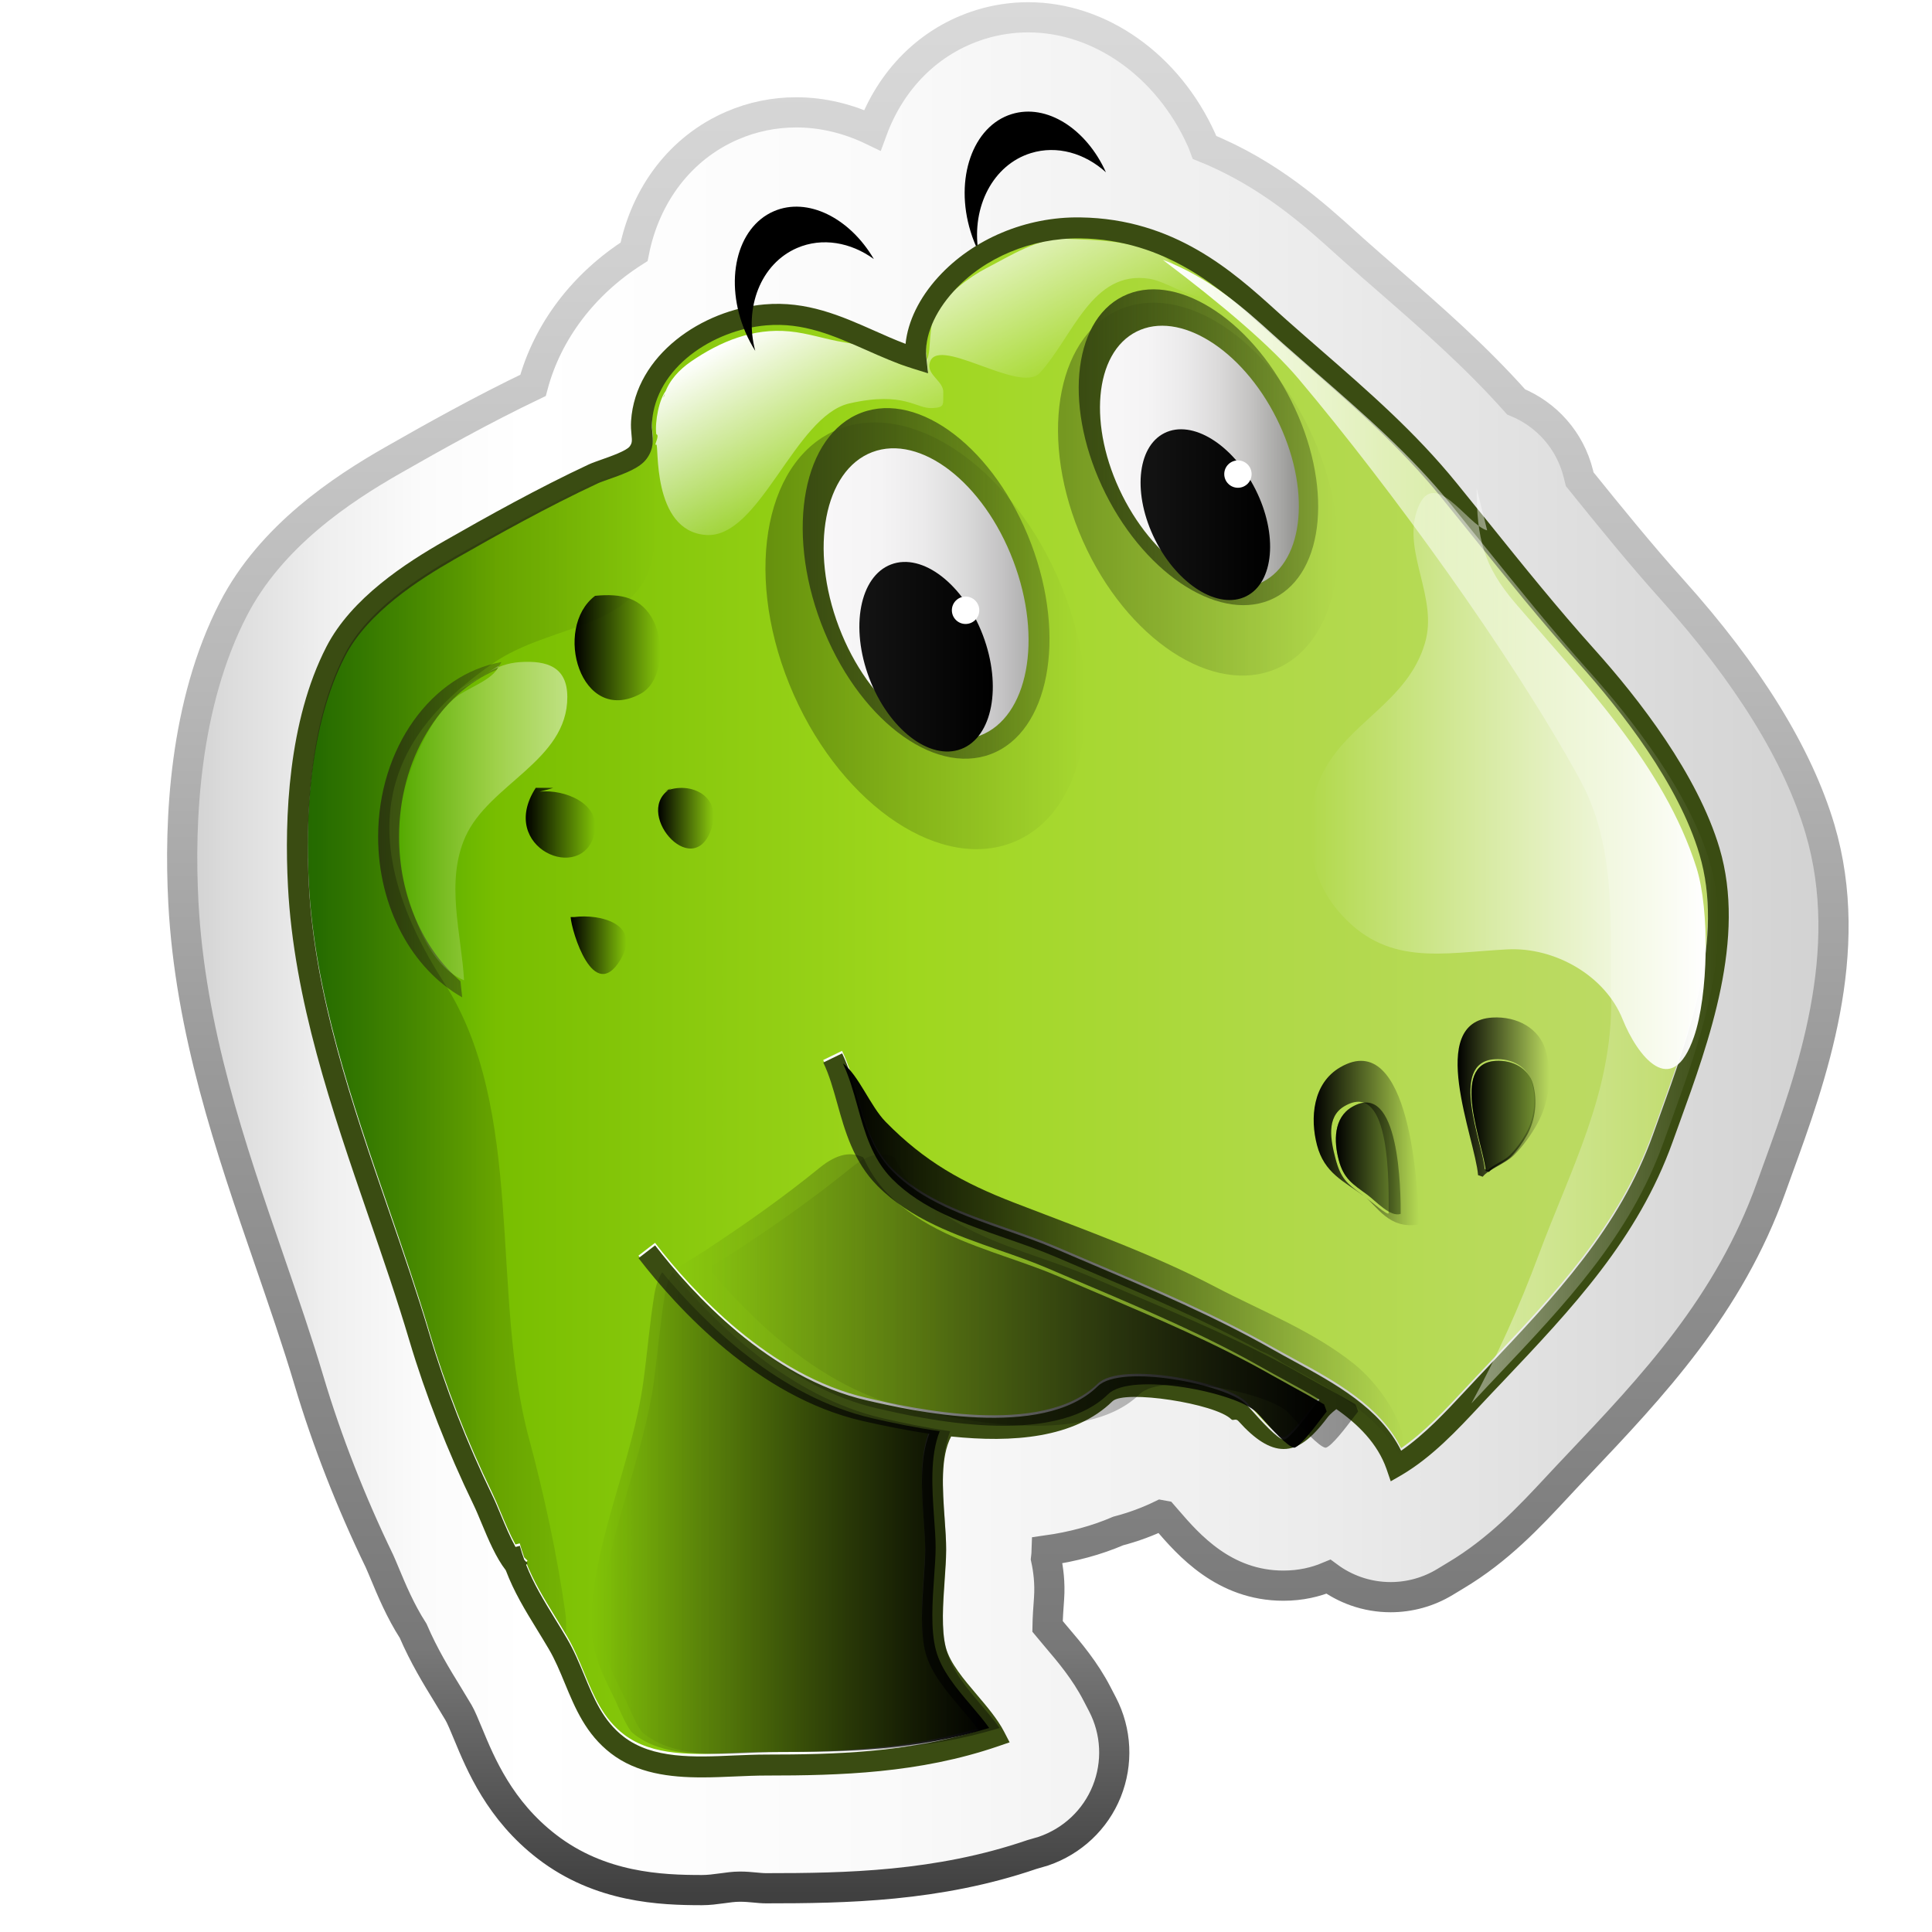
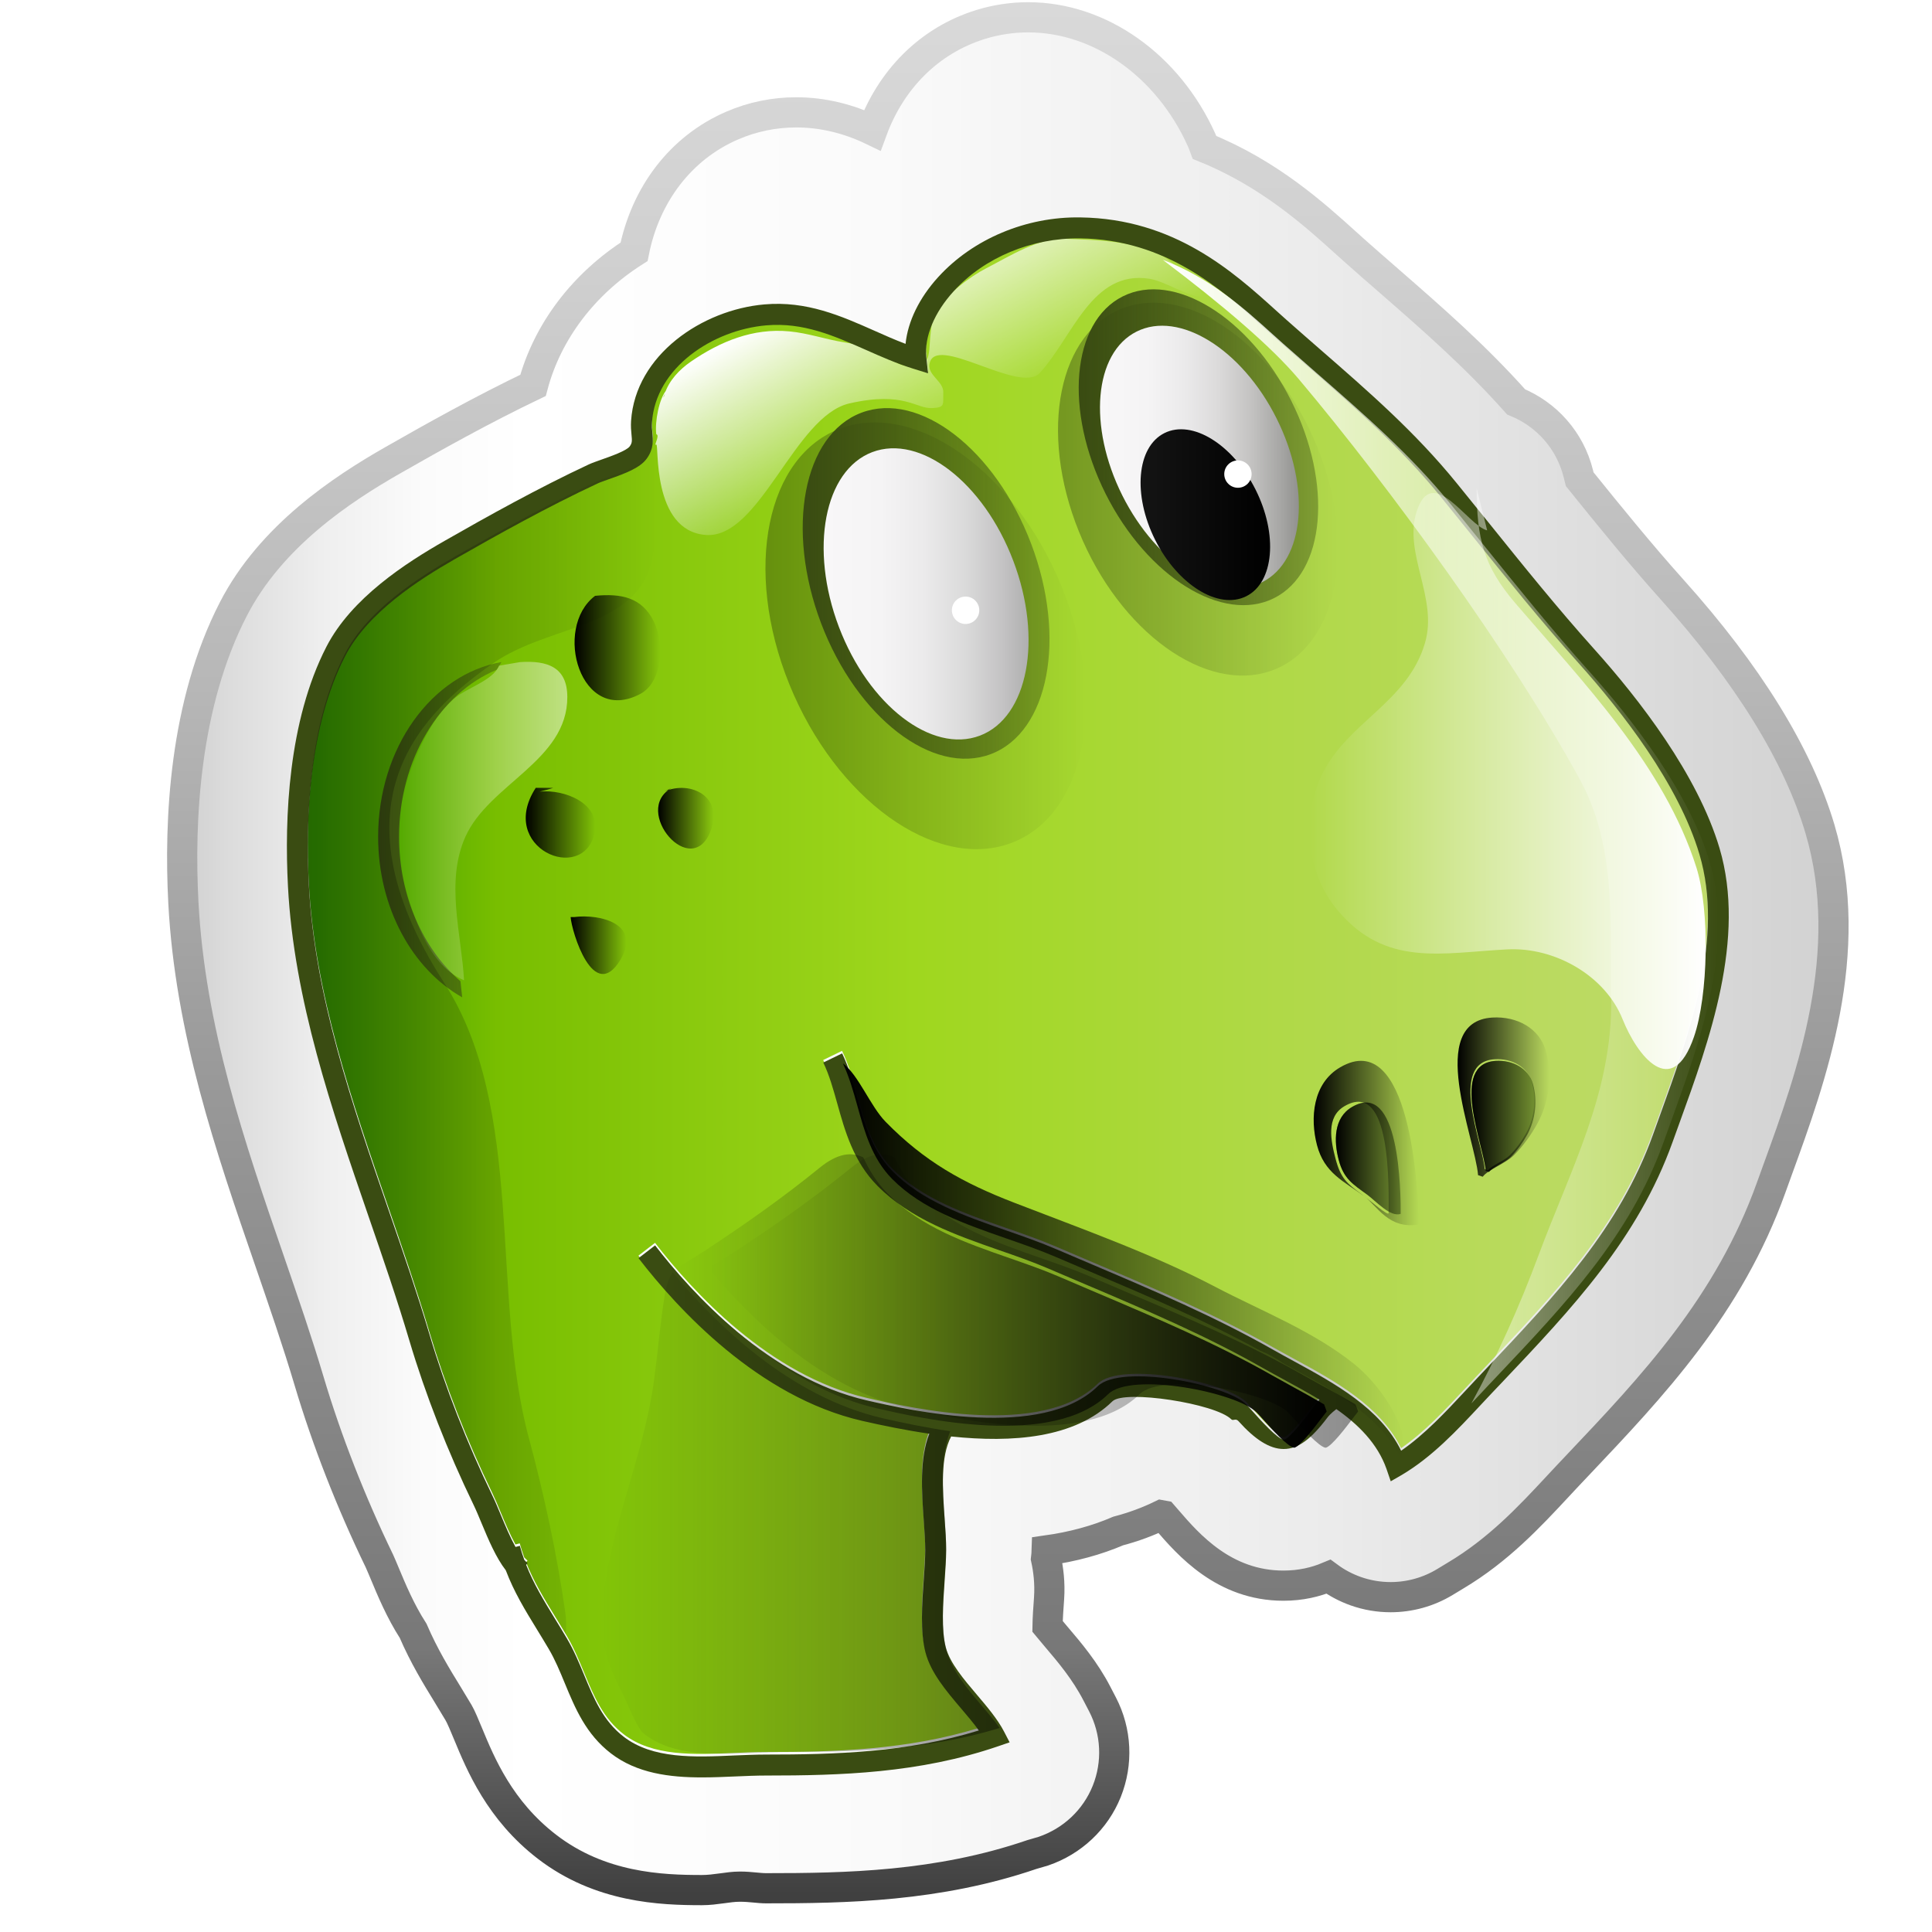
<svg xmlns="http://www.w3.org/2000/svg" version="1.1" id="Capa_1" x="0px" y="0px" width="64px" height="64px" viewBox="0 0 64 64" enable-background="new 0 0 64 64" xml:space="preserve">
  <filter id="AI_DesenfoqueGaussiano_7">
    <feGaussianBlur stdDeviation="7" />
  </filter>
  <g>
    <linearGradient id="SVGID_1_" gradientUnits="userSpaceOnUse" x1="6.036" y1="31.594" x2="60.737" y2="31.594">
      <stop offset="0" style="stop-color:#D0D0D0" />
      <stop offset="0.029" style="stop-color:#DCDCDC" />
      <stop offset="0.087" style="stop-color:#EFEFEF" />
      <stop offset="0.146" style="stop-color:#FBFBFB" />
      <stop offset="0.208" style="stop-color:#FFFFFF" />
      <stop offset="0.427" style="stop-color:#FAFAFA" />
      <stop offset="0.697" style="stop-color:#EBEBEB" />
      <stop offset="0.992" style="stop-color:#D2D2D2" />
      <stop offset="1" style="stop-color:#D1D1D1" />
    </linearGradient>
    <linearGradient id="SVGID_2_" gradientUnits="userSpaceOnUse" x1="33.387" y1="63.114" x2="33.387" y2="0.074">
      <stop offset="0.006" style="stop-color:#404040" />
      <stop offset="0.135" style="stop-color:#787878" />
      <stop offset="0.433" style="stop-color:#999999" />
      <stop offset="0.641" style="stop-color:#B7B7B7" />
      <stop offset="0.865" style="stop-color:#D0D0D0" />
      <stop offset="1" style="stop-color:#D9D9D9" />
    </linearGradient>
    <path fill="url(#SVGID_1_)" stroke="url(#SVGID_2_)" stroke-miterlimit="10" d="M60.287,27.455   c-0.729-2.451-2.377-5.119-4.898-7.927c-1.04-1.159-2.064-2.419-3.059-3.653l-0.047-0.188c-0.276-1.107-1.062-1.967-2.059-2.373   c-1.354-1.52-2.808-2.787-4.221-4.018L45.951,9.25c-0.34-0.295-0.68-0.591-1.019-0.893c-0.106-0.094-0.215-0.191-0.327-0.293   c-1.053-0.952-2.564-2.319-4.701-3.179c-0.031-0.086-0.066-0.172-0.104-0.257c-1.111-2.462-3.363-4.055-5.739-4.055l0,0   c-0.535,0-1.065,0.08-1.574,0.237c-1.719,0.532-2.978,1.838-3.59,3.503c-0.797-0.384-1.654-0.591-2.518-0.591   c-0.736,0-1.448,0.146-2.116,0.434c-1.726,0.742-2.885,2.303-3.259,4.185c-1.666,1.061-2.868,2.633-3.347,4.425   c-1.653,0.791-3.27,1.694-4.651,2.483c-1.667,0.953-4.028,2.5-5.279,4.933c-1.622,3.151-1.794,7.017-1.653,9.705   c0.222,4.245,1.559,8.126,2.854,11.879c0.455,1.323,0.926,2.688,1.31,3.98c0.582,1.956,1.387,4.018,2.33,5.964   c0.038,0.081,0.111,0.257,0.176,0.411c0.227,0.544,0.515,1.238,0.942,1.903c0.358,0.831,0.774,1.51,1.149,2.121   c0.114,0.188,0.233,0.382,0.355,0.588c0.084,0.143,0.195,0.412,0.313,0.696c0.419,1.013,1.051,2.541,2.614,3.745   c1.766,1.361,3.778,1.438,5.137,1.438c0.445,0,0.869-0.114,1.243-0.114h0.042c0.306,0,0.594,0.053,0.839,0.053   c2.625,0,5.686-0.05,8.806-1.118l0.38-0.111c0.955-0.326,1.721-1.042,2.098-1.979c0.375-0.936,0.326-1.985-0.139-2.881   l-0.184-0.354c-0.398-0.77-0.918-1.381-1.337-1.873c-0.09-0.105-0.205-0.241-0.301-0.358c0.004-0.274,0.028-0.619,0.051-0.931   c0.035-0.514-0.026-0.965-0.101-1.309c0.011-0.089,0.019-0.182,0.022-0.277c0.862-0.121,1.653-0.336,2.369-0.644   c0.51-0.134,0.987-0.311,1.431-0.527c0.02,0.003,0.039,0.007,0.058,0.011c0.044,0.051,0.087,0.1,0.13,0.149   c0.703,0.815,1.883,2.178,3.855,2.178c0.57,0,1.064-0.117,1.491-0.296c0.272,0.201,0.577,0.363,0.903,0.479   c0.376,0.133,0.768,0.198,1.156,0.198c0.627,0,1.248-0.169,1.797-0.501l0.352-0.213c1.424-0.847,2.453-1.953,3.363-2.929   l0.012-0.013l0.105-0.113c0.089-0.095,0.177-0.189,0.265-0.283l0.316-0.334c2.455-2.591,4.997-5.274,6.396-9.182l0.221-0.612   C59.996,35.699,61.501,31.543,60.287,27.455z" />
    <g>
      <linearGradient id="SVGID_3_" gradientUnits="userSpaceOnUse" x1="10.196" y1="32.956" x2="56.576" y2="32.956">
        <stop offset="0.006" style="stop-color:#359700" />
        <stop offset="0.135" style="stop-color:#78BE00" />
        <stop offset="0.433" style="stop-color:#9FD71E" />
        <stop offset="0.677" style="stop-color:#AFD945" />
        <stop offset="0.879" style="stop-color:#BADA5F" />
        <stop offset="1" style="stop-color:#BEDA68" />
      </linearGradient>
      <path fill="url(#SVGID_3_)" d="M52.287,21.879c-1.222-1.362-2.385-2.807-3.511-4.205c-0.359-0.446-0.717-0.891-1.076-1.332    c-1.323-1.625-2.835-2.943-4.435-4.338c-0.365-0.318-0.732-0.637-1.1-0.962c-0.115-0.103-0.233-0.21-0.356-0.322    c-1.341-1.211-3.177-2.872-6.034-2.909c-1.599-0.019-3.166,0.631-4.182,1.747c-0.65,0.712-0.981,1.513-0.908,2.198l0.055,0.525    l-0.504-0.158c-0.542-0.169-1.056-0.397-1.554-0.617c-1.068-0.473-2.076-0.92-3.303-0.815c-1.764,0.153-3.662,1.397-3.784,3.216    c-0.008,0.124,0.003,0.233,0.013,0.34c0.023,0.25,0.05,0.532-0.183,0.857c-0.217,0.303-0.681,0.483-1.266,0.688    c-0.146,0.051-0.275,0.096-0.36,0.136c-1.648,0.77-3.315,1.699-4.73,2.508c-1.206,0.688-2.895,1.772-3.641,3.221    c-1.197,2.326-1.312,5.408-1.198,7.583c0.19,3.659,1.432,7.26,2.632,10.741c0.47,1.363,0.955,2.771,1.366,4.151    c0.518,1.742,1.238,3.588,2.084,5.335c0.089,0.184,0.182,0.405,0.279,0.642c0.143,0.343,0.307,0.731,0.484,1.053l0.142-0.039    c0.044,0.162,0.096,0.315,0.148,0.465c0.037,0.04,0.073,0.078,0.111,0.107l-0.048,0.061c0.249,0.632,0.582,1.177,0.954,1.784    c0.127,0.207,0.259,0.421,0.392,0.648c0.233,0.395,0.408,0.816,0.576,1.221c0.322,0.778,0.626,1.512,1.308,2.039    c0.959,0.739,2.335,0.68,3.665,0.621c0.36-0.016,0.714-0.031,1.056-0.031c2.262,0,4.663-0.064,7.043-0.797    c-0.167-0.237-0.375-0.481-0.591-0.735c-0.491-0.577-0.998-1.172-1.174-1.846c-0.181-0.683-0.115-1.612-0.058-2.433    c0.025-0.354,0.048-0.689,0.048-0.96c0-0.291-0.023-0.629-0.049-0.988c-0.068-0.963-0.143-2.04,0.185-2.868    c-0.78-0.114-1.54-0.27-2.225-0.427c-3.442-0.788-6.12-3.716-7.409-5.389l0.55-0.424c1.233,1.601,3.783,4.396,7.015,5.136    c1.437,0.33,5.811,1.333,7.651-0.471c0.765-0.75,4.251-0.063,4.914,0.601c0.068,0.069,0.158,0.169,0.261,0.283    c0.191,0.216,0.778,0.87,0.989,0.89c0.191-0.037,0.695-0.704,0.885-0.955c0.127-0.167,0.217-0.283,0.295-0.372    c-0.387-0.233-0.789-0.454-1.188-0.671c-0.244-0.131-0.482-0.261-0.712-0.392c-1.886-1.07-3.812-1.889-5.851-2.755    c-0.412-0.175-0.824-0.35-1.237-0.528c-0.516-0.222-1.054-0.409-1.624-0.607c-1.442-0.502-2.934-1.021-4.035-2.134    c-0.793-0.802-1.077-1.819-1.327-2.716c-0.137-0.491-0.267-0.955-0.465-1.366l0.624-0.303c0.226,0.467,0.371,0.983,0.509,1.482    c0.238,0.856,0.485,1.741,1.151,2.414c0.988,1,2.402,1.491,3.769,1.968c0.557,0.193,1.133,0.394,1.671,0.625    c0.412,0.178,0.824,0.353,1.234,0.527c1.968,0.835,4.002,1.7,5.922,2.791c0.227,0.128,0.461,0.255,0.699,0.385    c1.353,0.734,2.869,1.559,3.564,2.97c0.779-0.539,1.466-1.275,2.131-1.99c0.13-0.139,0.259-0.278,0.389-0.416l0.318-0.336    c2.263-2.385,4.398-4.641,5.503-7.724l0.225-0.624c1.001-2.765,2.136-5.9,1.313-8.673C55.605,25.9,53.734,23.492,52.287,21.879z" />
      <linearGradient id="SVGID_4_" gradientUnits="userSpaceOnUse" x1="25.357" y1="21.061" x2="35.97" y2="21.061">
        <stop offset="0" style="stop-color:#000000" />
        <stop offset="1" style="stop-color:#000000;stop-opacity:0" />
      </linearGradient>
      <path opacity="0.3" fill="url(#SVGID_4_)" d="M35.178,19.454c-1.539-3.8-4.809-6.162-7.302-5.273    c-2.494,0.887-3.266,4.687-1.728,8.487c1.541,3.801,4.809,6.162,7.303,5.275C35.943,27.054,36.717,23.254,35.178,19.454z" />
      <linearGradient id="SVGID_5_" gradientUnits="userSpaceOnUse" x1="35.048" y1="16.203" x2="44.322" y2="16.203">
        <stop offset="0" style="stop-color:#000000" />
        <stop offset="1" style="stop-color:#000000;stop-opacity:0" />
      </linearGradient>
      <path opacity="0.3" fill="url(#SVGID_5_)" d="M43.631,14.799c-1.346-3.32-4.203-5.384-6.382-4.609    c-2.179,0.775-2.854,4.096-1.509,7.417c1.345,3.321,4.201,5.385,6.381,4.609C44.3,21.44,44.976,18.12,43.631,14.799z" />
      <linearGradient id="SVGID_6_" gradientUnits="userSpaceOnUse" x1="31.718" y1="14.547" x2="28.387" y2="8.778">
        <stop offset="0" style="stop-color:#FFFFFF;stop-opacity:0" />
        <stop offset="1" style="stop-color:#FFFFFF" />
      </linearGradient>
      <path fill="url(#SVGID_6_)" d="M22.083,12.915c-0.253,0.285-0.395,1.067-0.343,1.469c0.134,0.033-0.103,0.403,0,0.344    c0.098-0.056-0.171,2.841,1.629,2.993c1.799,0.153,2.949-3.946,4.771-4.358s2.202,0.186,2.745,0.156    c0.439-0.022,0.349-0.122,0.363-0.518c0.015-0.36-0.509-0.566-0.461-0.924c0.146-1.078,2.992,1.004,3.657,0.278    c1.096-1.194,1.721-3.417,3.628-3.121c0.536,0.083,1.271,0.6,1.79,0.61c0.008-0.269-1.117-1.244-1.342-1.362    c-0.975-0.511-2.129-0.526-3.221-0.573c-0.894-0.039-1.829,0.566-2.624,0.975c-0.562,0.29-1.341,0.874-1.664,1.437    c-0.16,0.278-0.163,0.568-0.198,0.876c-0.02,0.176-0.013,0.588-0.121,0.735c-0.171,0.234-0.597,0.231-0.838,0.151    c-0.236-0.078-0.463-0.287-0.689-0.397c-0.374-0.183-0.783-0.28-1.193-0.345c-0.627-0.098-1.188-0.304-1.828-0.364    c-1.196-0.112-2.273,0.327-3.256,1.001c-0.392,0.27-0.715,0.623-0.862,1.045c-0.004,0.057-0.023,0.106-0.061,0.15" />
-       <path d="M34.149,5.072c0.866-0.268,1.788,0.003,2.487,0.636c-0.65-1.442-1.964-2.288-3.123-1.928    c-1.292,0.399-1.902,2.143-1.36,3.894c0.068,0.225,0.154,0.438,0.253,0.64C32.184,6.848,32.894,5.46,34.149,5.072z" />
      <linearGradient id="SVGID_7_" gradientUnits="userSpaceOnUse" x1="12.527" y1="27.484" x2="16.612" y2="27.484">
        <stop offset="0.012" style="stop-color:#3A4C12" />
        <stop offset="1" style="stop-color:#3A4C12;stop-opacity:0.4" />
      </linearGradient>
      <path fill="url(#SVGID_7_)" d="M15.311,33.038c-0.017-0.178-0.038-0.355-0.058-0.534c-1.228-1.057-2.033-2.803-2.033-4.785    c0-2.574,1.355-4.75,3.236-5.534c0.025-0.041,0.054-0.082,0.079-0.123c0.025-0.044,0.051-0.088,0.076-0.131    c-2.309,0.408-4.085,2.84-4.085,5.788C12.527,30.082,13.669,32.113,15.311,33.038z" />
      <g>
        <linearGradient id="SVGID_8_" gradientUnits="userSpaceOnUse" x1="26.591" y1="19.326" x2="34.766" y2="19.326">
          <stop offset="0.012" style="stop-color:#3A4C12" />
          <stop offset="1" style="stop-color:#3A4C12;stop-opacity:0.4" />
        </linearGradient>
        <path fill="url(#SVGID_8_)" d="M34.156,18.006c1.186,3.122,0.59,6.244-1.331,6.974c-1.921,0.729-4.438-1.21-5.625-4.333     c-1.185-3.123-0.59-6.245,1.332-6.974C30.452,12.942,32.97,14.883,34.156,18.006z" />
        <linearGradient id="SVGID_9_" gradientUnits="userSpaceOnUse" x1="27.284" y1="19.673" x2="34.073" y2="19.673">
          <stop offset="0" style="stop-color:#F8F7F8" />
          <stop offset="0.275" style="stop-color:#F5F4F5" />
          <stop offset="0.493" style="stop-color:#EBEAEB" />
          <stop offset="0.692" style="stop-color:#DADADA" />
          <stop offset="0.879" style="stop-color:#C3C2C3" />
          <stop offset="1" style="stop-color:#AFAFAF" />
        </linearGradient>
        <path fill="url(#SVGID_9_)" d="M33.566,18.577c0.985,2.592,0.49,5.186-1.105,5.792c-1.595,0.605-3.686-1.006-4.671-3.6     c-0.984-2.593-0.489-5.186,1.105-5.792C30.49,14.373,32.582,15.984,33.566,18.577z" />
        <linearGradient id="SVGID_10_" gradientUnits="userSpaceOnUse" x1="28.468" y1="21.755" x2="32.888" y2="21.755">
          <stop offset="0" style="stop-color:#141414" />
          <stop offset="1" style="stop-color:#000000" />
        </linearGradient>
-         <path fill="url(#SVGID_10_)" d="M32.559,21.041c0.64,1.689,0.318,3.377-0.72,3.772c-1.039,0.394-2.4-0.656-3.042-2.344     c-0.641-1.689-0.318-3.377,0.72-3.771C30.557,18.303,31.917,19.352,32.559,21.041z" />
        <circle fill="#FFFFFF" cx="31.986" cy="20.216" r="0.454" />
      </g>
      <g>
        <linearGradient id="SVGID_11_" gradientUnits="userSpaceOnUse" x1="35.733" y1="14.816" x2="43.667" y2="14.816">
          <stop offset="0.012" style="stop-color:#3A4C12" />
          <stop offset="1" style="stop-color:#3A4C12;stop-opacity:0.4" />
        </linearGradient>
        <path fill="url(#SVGID_11_)" d="M42.773,13.274c1.385,2.759,1.132,5.687-0.566,6.539c-1.697,0.852-4.196-0.696-5.582-3.456     c-1.383-2.761-1.129-5.688,0.568-6.539S41.39,10.514,42.773,13.274z" />
        <linearGradient id="SVGID_12_" gradientUnits="userSpaceOnUse" x1="36.438" y1="15.135" x2="43.027" y2="15.135">
          <stop offset="0" style="stop-color:#F8F7F8" />
          <stop offset="0.237" style="stop-color:#F5F4F5" />
          <stop offset="0.425" style="stop-color:#EBEAEB" />
          <stop offset="0.596" style="stop-color:#DBDADA" />
          <stop offset="0.758" style="stop-color:#C4C3C2" />
          <stop offset="0.911" style="stop-color:#A6A6A4" />
          <stop offset="1" style="stop-color:#91918F" />
        </linearGradient>
        <path fill="url(#SVGID_12_)" d="M42.285,13.854c1.15,2.292,0.939,4.722-0.471,5.43c-1.409,0.708-3.485-0.577-4.635-2.87     c-1.148-2.293-0.939-4.723,0.472-5.43C39.061,10.277,41.136,11.562,42.285,13.854z" />
        <linearGradient id="SVGID_13_" gradientUnits="userSpaceOnUse" x1="37.783" y1="17.049" x2="42.074" y2="17.049">
          <stop offset="0" style="stop-color:#141414" />
          <stop offset="1" style="stop-color:#000000" />
        </linearGradient>
        <path fill="url(#SVGID_13_)" d="M41.591,16.216c0.749,1.491,0.612,3.076-0.307,3.535c-0.918,0.461-2.269-0.376-3.019-1.868     c-0.748-1.493-0.61-3.076,0.307-3.536C39.492,13.886,40.842,14.722,41.591,16.216z" />
      </g>
      <path fill="#739131" d="M46.4,40.21c-0.342,0.122-0.824-0.426-1.105-0.632c-0.479-0.35-0.783-0.525-0.948-1.153    c-0.162-0.613-0.176-1.395,0.441-1.755c1.573-0.92,1.618,2.747,1.612,3.627" />
      <path fill="#739131" d="M49.217,38.786c-0.066-0.851-1.214-3.546,0.328-3.643c0.572-0.035,1.09,0.25,1.236,0.767    c0.155,0.547,0.087,1.17-0.189,1.676c-0.143,0.258-0.34,0.534-0.549,0.741c-0.195,0.193-0.604,0.335-0.717,0.494" />
      <linearGradient id="SVGID_14_" gradientUnits="userSpaceOnUse" x1="44.252" y1="38.41" x2="46.4" y2="38.41">
        <stop offset="0" style="stop-color:#000000" />
        <stop offset="1" style="stop-color:#000000;stop-opacity:0" />
      </linearGradient>
      <path fill="url(#SVGID_14_)" d="M46.4,40.21c-0.342,0.122-0.824-0.426-1.105-0.632c-0.479-0.35-0.783-0.525-0.948-1.153    c-0.162-0.613-0.176-1.395,0.441-1.755c1.573-0.92,1.618,2.747,1.612,3.627" />
      <linearGradient id="SVGID_15_" gradientUnits="userSpaceOnUse" x1="48.744" y1="36.981" x2="50.862" y2="36.981">
        <stop offset="0" style="stop-color:#000000" />
        <stop offset="1" style="stop-color:#000000;stop-opacity:0" />
      </linearGradient>
      <path fill="url(#SVGID_15_)" d="M49.217,38.786c-0.066-0.851-1.214-3.546,0.328-3.643c0.572-0.035,1.09,0.25,1.236,0.767    c0.155,0.547,0.087,1.17-0.189,1.676c-0.143,0.258-0.34,0.534-0.549,0.741c-0.195,0.193-0.604,0.335-0.717,0.494" />
      <path fill="#3A4C12" d="M56.961,28.096c-0.725-2.434-2.658-4.932-4.154-6.597c-1.21-1.348-2.367-2.785-3.486-4.176    c-0.36-0.447-0.72-0.893-1.079-1.334c-1.36-1.672-2.895-3.009-4.519-4.423c-0.363-0.317-0.729-0.635-1.094-0.959    c-0.113-0.101-0.23-0.207-0.352-0.316c-1.423-1.286-3.371-3.047-6.49-3.089c-1.793-0.029-3.556,0.713-4.705,1.974    c-0.631,0.691-1.01,1.475-1.084,2.215c-0.351-0.133-0.696-0.285-1.033-0.436c-1.101-0.488-2.24-0.994-3.643-0.871    c-2.056,0.177-4.271,1.669-4.417,3.859c-0.012,0.182,0.002,0.333,0.014,0.454c0.021,0.212,0.022,0.278-0.057,0.388    c-0.105,0.149-0.662,0.343-0.93,0.437c-0.172,0.061-0.324,0.115-0.426,0.162c-1.67,0.78-3.353,1.718-4.779,2.533    c-1.284,0.733-3.085,1.894-3.914,3.507c-1.267,2.463-1.392,5.676-1.274,7.937c0.196,3.757,1.454,7.404,2.669,10.932    c0.468,1.355,0.95,2.756,1.355,4.122c0.529,1.778,1.264,3.659,2.127,5.44c0.084,0.173,0.171,0.383,0.263,0.605    c0.226,0.543,0.477,1.139,0.802,1.558c0.271,0.715,0.632,1.308,1.038,1.969c0.125,0.204,0.254,0.415,0.386,0.639    c0.208,0.353,0.365,0.732,0.531,1.134c0.343,0.828,0.697,1.683,1.526,2.322c0.862,0.664,1.949,0.797,3.02,0.797    c0.372,0,0.742-0.017,1.1-0.032c0.349-0.015,0.693-0.03,1.025-0.03c2.453,0,5.067-0.074,7.682-0.969l0.382-0.131l-0.185-0.357    c-0.215-0.414-0.563-0.823-0.898-1.218c-0.44-0.518-0.895-1.053-1.033-1.574c-0.15-0.571-0.09-1.44-0.036-2.208    c0.025-0.367,0.05-0.714,0.05-1.008c0-0.316-0.024-0.667-0.051-1.038c-0.068-0.965-0.144-2.053,0.216-2.729    c2.024,0.213,4.09,0.062,5.344-1.166c0.395-0.388,3.412,0.071,3.937,0.598c0.062,0.062,0.143-0.045,0.235,0.058    C41.568,47.682,42.057,48,42.52,48c0.002,0,0.006,0,0.008,0c0.475,0,0.916-0.339,1.441-1.037c0.11-0.145,0.262-0.252,0.312-0.295    l-0.054-0.018c0.769,0.53,1.409,1.176,1.702,2.009l0.141,0.411l0.363-0.209c1.008-0.597,1.829-1.474,2.622-2.325    c0.128-0.138,0.257-0.274,0.386-0.411l0.318-0.334c2.312-2.441,4.496-4.746,5.65-7.967l0.224-0.62    C56.621,34.479,57.85,31.089,56.961,28.096z M54.981,36.967l-0.225,0.624c-1.104,3.083-3.24,5.337-5.501,7.724l-0.319,0.336    c-0.13,0.138-0.259,0.277-0.389,0.416c-0.666,0.715-1.353,1.45-2.132,1.99c-0.693-1.412-2.212-2.235-3.562-2.97    c-0.238-0.13-0.475-0.258-0.699-0.386c-1.922-1.091-3.956-1.955-5.922-2.791c-0.412-0.174-0.824-0.349-1.235-0.526    c-0.539-0.231-1.114-0.433-1.671-0.626c-1.367-0.476-2.781-0.967-3.769-1.967c-0.666-0.674-0.913-1.559-1.151-2.414    c-0.139-0.5-0.283-1.016-0.509-1.482l-0.625,0.303c0.199,0.41,0.328,0.875,0.466,1.366c0.25,0.897,0.534,1.914,1.326,2.715    c1.102,1.113,2.594,1.632,4.035,2.135c0.571,0.197,1.108,0.386,1.624,0.607c0.415,0.178,0.827,0.353,1.239,0.528    c2.038,0.866,3.963,1.684,5.85,2.755c0.229,0.13,0.469,0.26,0.711,0.392c0.4,0.217,0.803,0.437,1.188,0.67    c-0.078,0.089-0.168,0.206-0.293,0.372c-0.189,0.252-0.695,0.918-0.887,0.956c-0.211-0.02-0.797-0.675-0.989-0.89    c-0.103-0.114-0.191-0.214-0.26-0.283c-0.663-0.666-4.149-1.351-4.915-0.602c-1.839,1.803-6.213,0.801-7.65,0.472    c-3.232-0.741-5.782-3.536-7.016-5.136l-0.549,0.423c1.289,1.674,3.966,4.601,7.409,5.39c0.686,0.157,1.445,0.312,2.225,0.426    c-0.328,0.829-0.254,1.905-0.186,2.869c0.025,0.358,0.05,0.696,0.05,0.988c0,0.271-0.023,0.605-0.048,0.96    c-0.059,0.82-0.123,1.75,0.057,2.433c0.178,0.673,0.685,1.27,1.174,1.846c0.217,0.254,0.424,0.498,0.592,0.734    c-2.38,0.733-4.781,0.798-7.044,0.798c-0.341,0-0.695,0.016-1.055,0.03c-1.33,0.06-2.706,0.119-3.666-0.621    c-0.681-0.525-0.985-1.26-1.307-2.038c-0.168-0.406-0.343-0.826-0.576-1.221c-0.134-0.228-0.265-0.441-0.393-0.649    c-0.371-0.606-0.704-1.151-0.954-1.784l0.049-0.06c-0.039-0.03-0.075-0.067-0.111-0.107c-0.054-0.149-0.104-0.303-0.148-0.465    l-0.143,0.038c-0.178-0.321-0.341-0.71-0.483-1.052c-0.098-0.236-0.19-0.459-0.279-0.642c-0.847-1.749-1.567-3.593-2.084-5.335    c-0.411-1.38-0.896-2.789-1.366-4.151c-1.201-3.481-2.441-7.082-2.633-10.741c-0.114-2.176,0.002-5.256,1.199-7.583    c0.745-1.449,2.435-2.532,3.641-3.222c1.415-0.808,3.081-1.737,4.73-2.506c0.085-0.04,0.214-0.084,0.36-0.136    c0.584-0.204,1.048-0.385,1.265-0.688c0.233-0.324,0.206-0.607,0.183-0.857c-0.01-0.106-0.021-0.215-0.012-0.34    c0.121-1.819,2.02-3.062,3.784-3.214c1.227-0.106,2.234,0.341,3.303,0.813c0.498,0.221,1.013,0.449,1.554,0.618l0.504,0.157    l-0.056-0.525c-0.072-0.684,0.259-1.485,0.909-2.198c1.016-1.116,2.583-1.764,4.181-1.747c2.857,0.038,4.694,1.698,6.035,2.911    c0.123,0.11,0.241,0.218,0.357,0.32c0.365,0.324,0.732,0.645,1.098,0.963c1.601,1.394,3.111,2.712,4.436,4.337    c0.359,0.441,0.717,0.886,1.076,1.332c1.125,1.397,2.288,2.843,3.511,4.205c1.448,1.613,3.318,4.021,4.005,6.332    C57.119,31.066,55.983,34.202,54.981,36.967z" />
      <circle fill="#FFFFFF" cx="41.008" cy="15.705" r="0.453" />
      <linearGradient id="SVGID_16_" gradientUnits="userSpaceOnUse" x1="22.435" y1="43.098" x2="43.949" y2="43.098">
        <stop offset="0" style="stop-color:#000000;stop-opacity:0" />
        <stop offset="1" style="stop-color:#000000" />
      </linearGradient>
      <path fill="url(#SVGID_16_)" d="M42.154,45.567c-1.885-1.07-3.812-1.889-5.85-2.754c-0.412-0.175-0.824-0.351-1.238-0.529    c-0.515-0.222-1.054-0.409-1.623-0.607c-1.443-0.502-2.935-1.021-4.036-2.134c-0.362-0.366-0.614-0.779-0.81-1.203    c-0.393-0.187-0.847-0.145-1.455,0.351c-1.233,1.003-2.487,1.882-3.821,2.758c-0.354,0.232-0.649,0.393-0.887,0.558    c1.336,1.627,3.699,3.978,6.624,4.648c1.438,0.329,5.812,1.333,7.65-0.471c0.767-0.75,4.253-0.063,4.915,0.602    c0.068,0.069,0.158,0.168,0.261,0.283c0.192,0.215,0.777,0.87,0.99,0.889c0.191-0.036,0.695-0.704,0.885-0.955    c0.075-0.1,0.136-0.177,0.189-0.245c-0.027-0.082-0.057-0.161-0.086-0.237c-0.328-0.192-0.662-0.378-0.998-0.56    C42.623,45.828,42.385,45.698,42.154,45.567z" />
      <linearGradient id="SVGID_17_" gradientUnits="userSpaceOnUse" x1="19.585" y1="50.123" x2="32.768" y2="50.123">
        <stop offset="0" style="stop-color:#000000;stop-opacity:0" />
        <stop offset="1" style="stop-color:#000000" />
      </linearGradient>
-       <path fill="url(#SVGID_17_)" d="M24.669,58.069c0.359-0.016,0.714-0.031,1.056-0.031c2.262,0,4.664-0.064,7.043-0.797    c-0.167-0.237-0.375-0.481-0.591-0.735c-0.49-0.577-0.998-1.172-1.174-1.846c-0.181-0.683-0.115-1.612-0.058-2.433    c0.025-0.354,0.049-0.689,0.049-0.96c0-0.291-0.024-0.629-0.05-0.988c-0.068-0.963-0.143-2.04,0.186-2.868    c-0.78-0.114-1.54-0.27-2.226-0.427c-3.092-0.708-5.562-3.139-6.969-4.839c-0.121,0.188-0.208,0.424-0.261,0.75    c-0.154,0.948-0.229,1.9-0.362,2.871c-0.352,2.574-1.555,5.044-1.717,7.632c-0.069,1.118,0.242,1.832,0.717,2.782    c0.174,0.349,0.349,0.839,0.596,1.183c0.032,0.028,0.062,0.058,0.097,0.085C21.963,58.187,23.34,58.127,24.669,58.069z" />
      <linearGradient id="SVGID_18_" gradientUnits="userSpaceOnUse" x1="23.476" y1="43.098" x2="44.99" y2="43.098">
        <stop offset="0" style="stop-color:#000000;stop-opacity:0" />
        <stop offset="1" style="stop-color:#000000" />
      </linearGradient>
      <path opacity="0.4" fill="url(#SVGID_18_)" d="M43.195,45.567c-1.885-1.07-3.811-1.889-5.85-2.754    c-0.412-0.175-0.824-0.351-1.238-0.529c-0.516-0.222-1.053-0.409-1.624-0.607c-1.442-0.502-2.933-1.021-4.034-2.134    c-0.362-0.366-0.615-0.779-0.81-1.203c-0.393-0.187-0.848-0.145-1.454,0.351c-1.233,1.003-2.488,1.882-3.823,2.758    c-0.353,0.232-0.647,0.393-0.887,0.558c1.337,1.627,3.7,3.978,6.625,4.648c1.437,0.329,5.812,1.333,7.65-0.471    c0.765-0.75,4.251-0.063,4.915,0.602c0.068,0.069,0.158,0.168,0.26,0.283c0.191,0.215,0.777,0.87,0.989,0.889    c0.191-0.036,0.696-0.704,0.886-0.955c0.075-0.1,0.136-0.177,0.189-0.245c-0.027-0.082-0.057-0.161-0.087-0.237    c-0.326-0.192-0.661-0.378-0.997-0.56C43.664,45.828,43.426,45.698,43.195,45.567z" />
      <linearGradient id="SVGID_19_" gradientUnits="userSpaceOnUse" x1="19.932" y1="50.123" x2="33.115" y2="50.123">
        <stop offset="0" style="stop-color:#000000;stop-opacity:0" />
        <stop offset="1" style="stop-color:#000000" />
      </linearGradient>
      <path opacity="0.4" fill="url(#SVGID_19_)" d="M25.016,58.069c0.359-0.016,0.714-0.031,1.056-0.031    c2.264,0,4.664-0.064,7.043-0.797c-0.167-0.237-0.375-0.481-0.591-0.735c-0.49-0.577-0.998-1.172-1.174-1.846    c-0.18-0.683-0.115-1.612-0.058-2.433c0.025-0.354,0.049-0.689,0.049-0.96c0-0.291-0.024-0.629-0.05-0.988    c-0.068-0.963-0.143-2.04,0.186-2.868c-0.78-0.114-1.539-0.27-2.225-0.427c-3.092-0.708-5.563-3.139-6.969-4.839    c-0.122,0.188-0.209,0.424-0.262,0.75c-0.154,0.948-0.229,1.9-0.362,2.871c-0.352,2.574-1.555,5.044-1.717,7.632    c-0.069,1.118,0.242,1.832,0.717,2.782c0.174,0.349,0.349,0.839,0.596,1.183c0.032,0.028,0.062,0.058,0.097,0.085    C22.31,58.187,23.687,58.127,25.016,58.069z" />
      <linearGradient id="SVGID_20_" gradientUnits="userSpaceOnUse" x1="10.196" y1="34.434" x2="21.741" y2="34.434">
        <stop offset="0" style="stop-color:#000000" />
        <stop offset="1" style="stop-color:#000000;stop-opacity:0" />
      </linearGradient>
      <path opacity="0.3" fill="url(#SVGID_20_)" d="M18.724,53.405c-0.26-1.859-0.705-3.916-1.201-5.756    c-1.292-4.785-0.1-10.885-2.809-15.091c-3.903-6.063-0.626-9.002,1.585-10.563c1.96-1.383,4.959-1.112,5.34-3.683    c0.165-1.117,0.111-2.386-0.043-3.583c-0.027,0.119-0.077,0.244-0.172,0.377c-0.217,0.303-0.681,0.483-1.266,0.688    c-0.146,0.051-0.275,0.096-0.36,0.136c-1.648,0.77-3.315,1.699-4.73,2.508c-1.206,0.688-2.895,1.772-3.641,3.221    c-1.197,2.326-1.312,5.408-1.198,7.583c0.19,3.659,1.432,7.26,2.632,10.741c0.47,1.363,0.955,2.771,1.366,4.151    c0.518,1.742,1.238,3.588,2.084,5.335c0.089,0.184,0.182,0.405,0.279,0.642c0.143,0.343,0.307,0.731,0.484,1.053l0.142-0.039    c0.044,0.162,0.096,0.315,0.148,0.465c0.037,0.04,0.073,0.078,0.111,0.107l-0.048,0.061c0.249,0.632,0.582,1.177,0.954,1.784    c0.117,0.192,0.239,0.392,0.363,0.601C18.763,53.894,18.758,53.648,18.724,53.405z" />
      <linearGradient id="SVGID_21_" gradientUnits="userSpaceOnUse" x1="38.522" y1="27.548" x2="56.923" y2="27.548">
        <stop offset="0" style="stop-color:#FFFFFF" />
        <stop offset="1" style="stop-color:#FFFFFF;stop-opacity:0" />
      </linearGradient>
      <path fill="url(#SVGID_21_)" d="M49.281,45.916l0.318-0.336c2.261-2.387,4.396-4.641,5.502-7.724l0.225-0.624    c1.002-2.766,2.137-5.9,1.312-8.673c-0.686-2.311-2.557-4.718-4.005-6.332c-1.222-1.362-2.386-2.807-3.511-4.204    c-0.358-0.446-0.717-0.891-1.075-1.333c-1.323-1.625-2.835-2.942-4.437-4.337c-0.365-0.318-0.732-0.639-1.098-0.963    c-0.115-0.102-0.234-0.209-0.357-0.32c-0.921-0.833-2.076-1.876-3.635-2.462c1.973,1.49,3.592,2.868,4.506,3.953    c3.018,3.584,7.045,9.119,9.304,13.25c1.224,2.239,0.997,4.705,1.042,7.246c0.053,3.116-1.348,5.679-2.402,8.515    c-0.633,1.703-1.369,3.342-2.229,4.918c0.05-0.053,0.101-0.105,0.15-0.158C49.021,46.191,49.152,46.052,49.281,45.916z" />
      <linearGradient id="SVGID_22_" gradientUnits="userSpaceOnUse" x1="43.518" y1="37.914" x2="47" y2="37.914">
        <stop offset="0" style="stop-color:#000000" />
        <stop offset="1" style="stop-color:#000000;stop-opacity:0" />
      </linearGradient>
      <path fill="url(#SVGID_22_)" d="M44.394,35.357c-0.907,0.529-1.003,1.679-0.766,2.581c0.245,0.92,0.866,1.179,1.569,1.694    C45.611,39.934,46,40.739,47,40.56v0.127C47,39.394,46.706,34.006,44.394,35.357z M46,40.271v-0.087    c0,0.122-0.624-0.425-0.907-0.631c-0.477-0.351-0.681-0.526-0.847-1.153c-0.162-0.613-0.326-1.396,0.291-1.756    C46.111,35.725,46,39.391,46,40.271z" />
      <linearGradient id="SVGID_23_" gradientUnits="userSpaceOnUse" x1="48.284" y1="36.342" x2="51.322" y2="36.342">
        <stop offset="0" style="stop-color:#000000" />
        <stop offset="1" style="stop-color:#000000;stop-opacity:0" />
      </linearGradient>
      <path fill="url(#SVGID_23_)" d="M51.206,34.806c-0.211-0.742-0.954-1.149-1.772-1.098c-2.213,0.139-0.567,4.001-0.471,5.221    l0.155,0.052c0.163-0.229,0.747-0.432,1.028-0.709c0.301-0.296,0.584-0.692,0.787-1.062    C51.329,36.484,51.428,35.591,51.206,34.806z M50.559,37.532c-0.141,0.259-0.34,0.535-0.549,0.741    c-0.195,0.194-0.604,0.335-0.717,0.495l-0.109-0.037c-0.067-0.851-1.214-3.545,0.328-3.642c0.572-0.036,1.09,0.249,1.236,0.766    C50.903,36.404,50.835,37.027,50.559,37.532z" />
-       <path d="M26.406,8.214c0.833-0.358,1.778-0.187,2.541,0.367c-0.799-1.363-2.196-2.065-3.311-1.584    c-1.244,0.536-1.664,2.333-0.938,4.017c0.093,0.216,0.201,0.419,0.32,0.608C24.64,10.189,25.2,8.734,26.406,8.214z" />
      <linearGradient id="SVGID_24_" gradientUnits="userSpaceOnUse" x1="27.923" y1="41.773" x2="46.537" y2="41.773">
        <stop offset="0" style="stop-color:#000000" />
        <stop offset="1" style="stop-color:#000000;stop-opacity:0" />
      </linearGradient>
      <path fill="url(#SVGID_24_)" d="M44.868,45.192c-1.374-1.104-3.058-1.75-4.606-2.561c-2.104-1.102-4.432-1.925-6.65-2.784    c-1.721-0.664-2.981-1.367-4.272-2.683c-0.511-0.521-0.893-1.546-1.417-1.938c0.208,0.449,0.348,0.938,0.48,1.414    c0.238,0.856,0.485,1.741,1.151,2.415c0.988,0.998,2.402,1.49,3.769,1.966c0.557,0.193,1.133,0.394,1.671,0.625    c0.412,0.178,0.824,0.353,1.234,0.527c1.831,0.778,3.719,1.582,5.519,2.569c0.272,0.111,0.521,0.247,0.745,0.409    c0.119,0.065,0.236,0.131,0.357,0.197c1.353,0.735,2.869,1.559,3.564,2.97c0.039-0.026,0.076-0.059,0.115-0.087    C46.637,47.121,45.603,45.781,44.868,45.192z" />
      <linearGradient id="SVGID_25_" gradientUnits="userSpaceOnUse" x1="13.174" y1="27.199" x2="18.794" y2="27.199">
        <stop offset="0" style="stop-color:#FFFFFF;stop-opacity:0" />
        <stop offset="1" style="stop-color:#FFFFFF" />
      </linearGradient>
-       <path opacity="0.5" fill="url(#SVGID_25_)" d="M16.531,22.051c-0.205,0.507-1.092,0.733-1.515,1.116    c-0.557,0.503-0.916,1.162-1.206,1.847c-0.482,1.143-0.817,2.561-0.53,3.775c0.296,1.26,0.803,3.14,2.092,3.685    c-0.084-1.533-0.626-3.255,0.044-4.754c0.783-1.749,3.382-2.522,3.377-4.631c-0.002-0.99-0.656-1.216-1.568-1.156    c-0.847,0.057-1.257,0.518-2.025,0.928" />
+       <path opacity="0.5" fill="url(#SVGID_25_)" d="M16.531,22.051c-0.205,0.507-1.092,0.733-1.515,1.116    c-0.557,0.503-0.916,1.162-1.206,1.847c-0.482,1.143-0.817,2.561-0.53,3.775c0.296,1.26,0.803,3.14,2.092,3.685    c-0.084-1.533-0.626-3.255,0.044-4.754c0.783-1.749,3.382-2.522,3.377-4.631c-0.002-0.99-0.656-1.216-1.568-1.156    " />
      <g filter="url(#AI_DesenfoqueGaussiano_7)">
        <linearGradient id="SVGID_26_" gradientUnits="userSpaceOnUse" x1="43.378" y1="25.798" x2="56.504" y2="25.798">
          <stop offset="0" style="stop-color:#FFFFFF;stop-opacity:0" />
          <stop offset="1" style="stop-color:#FFFFFF" />
        </linearGradient>
        <path fill="url(#SVGID_26_)" d="M49.264,17.569c-0.659-0.163-1.822-2.258-2.342-0.606c-0.432,1.374,0.718,2.856,0.283,4.335     c-0.576,1.962-2.537,2.608-3.391,4.317c-0.719,1.436-0.547,3.285,0.486,4.527c1.602,1.922,3.477,1.413,5.645,1.307     c1.557-0.076,3.225,0.864,3.807,2.318c0.482,1.203,1.632,2.704,2.364,0.577c0.47-1.361,0.532-4.18,0.079-5.608     c-1.071-3.38-3.753-6.136-5.99-8.746c-1.059-1.233-1.288-2.157-1.288-3.81" />
      </g>
      <linearGradient id="SVGID_27_" gradientUnits="userSpaceOnUse" x1="19.034" y1="21.456" x2="21.868" y2="21.456">
        <stop offset="0" style="stop-color:#000000" />
        <stop offset="1" style="stop-color:#000000;stop-opacity:0" />
      </linearGradient>
      <path fill="url(#SVGID_27_)" d="M19.713,19.738c-1.412,1.065-0.485,4.314,1.503,3.246c0.738-0.396,0.797-1.688,0.437-2.408    C21.263,19.8,20.596,19.65,19.713,19.738" />
      <linearGradient id="SVGID_28_" gradientUnits="userSpaceOnUse" x1="17.415" y1="27.255" x2="19.721" y2="27.255">
        <stop offset="0" style="stop-color:#000000" />
        <stop offset="1" style="stop-color:#000000;stop-opacity:0" />
      </linearGradient>
      <path fill="url(#SVGID_28_)" d="M17.747,26.099c-1.288,1.99,1.566,3.206,1.948,1.501c0.221-0.984-0.998-1.462-1.815-1.377    c0.15-0.033,0.299-0.074,0.445-0.124" />
      <linearGradient id="SVGID_29_" gradientUnits="userSpaceOnUse" x1="21.8" y1="27.104" x2="23.642" y2="27.104">
        <stop offset="0" style="stop-color:#000000" />
        <stop offset="1" style="stop-color:#000000;stop-opacity:0" />
      </linearGradient>
      <path fill="url(#SVGID_29_)" d="M22.256,26.099c-1.351,0.736,0.671,3.13,1.3,1.388c0.397-1.097-0.672-1.639-1.532-1.273" />
      <linearGradient id="SVGID_30_" gradientUnits="userSpaceOnUse" x1="18.903" y1="31.311" x2="20.75" y2="31.311">
        <stop offset="0" style="stop-color:#000000" />
        <stop offset="1" style="stop-color:#000000;stop-opacity:0" />
      </linearGradient>
      <path fill="url(#SVGID_30_)" d="M18.903,30.379c0.032,0.477,0.759,2.884,1.647,1.419c0.725-1.195-0.684-1.532-1.532-1.419" />
    </g>
  </g>
</svg>